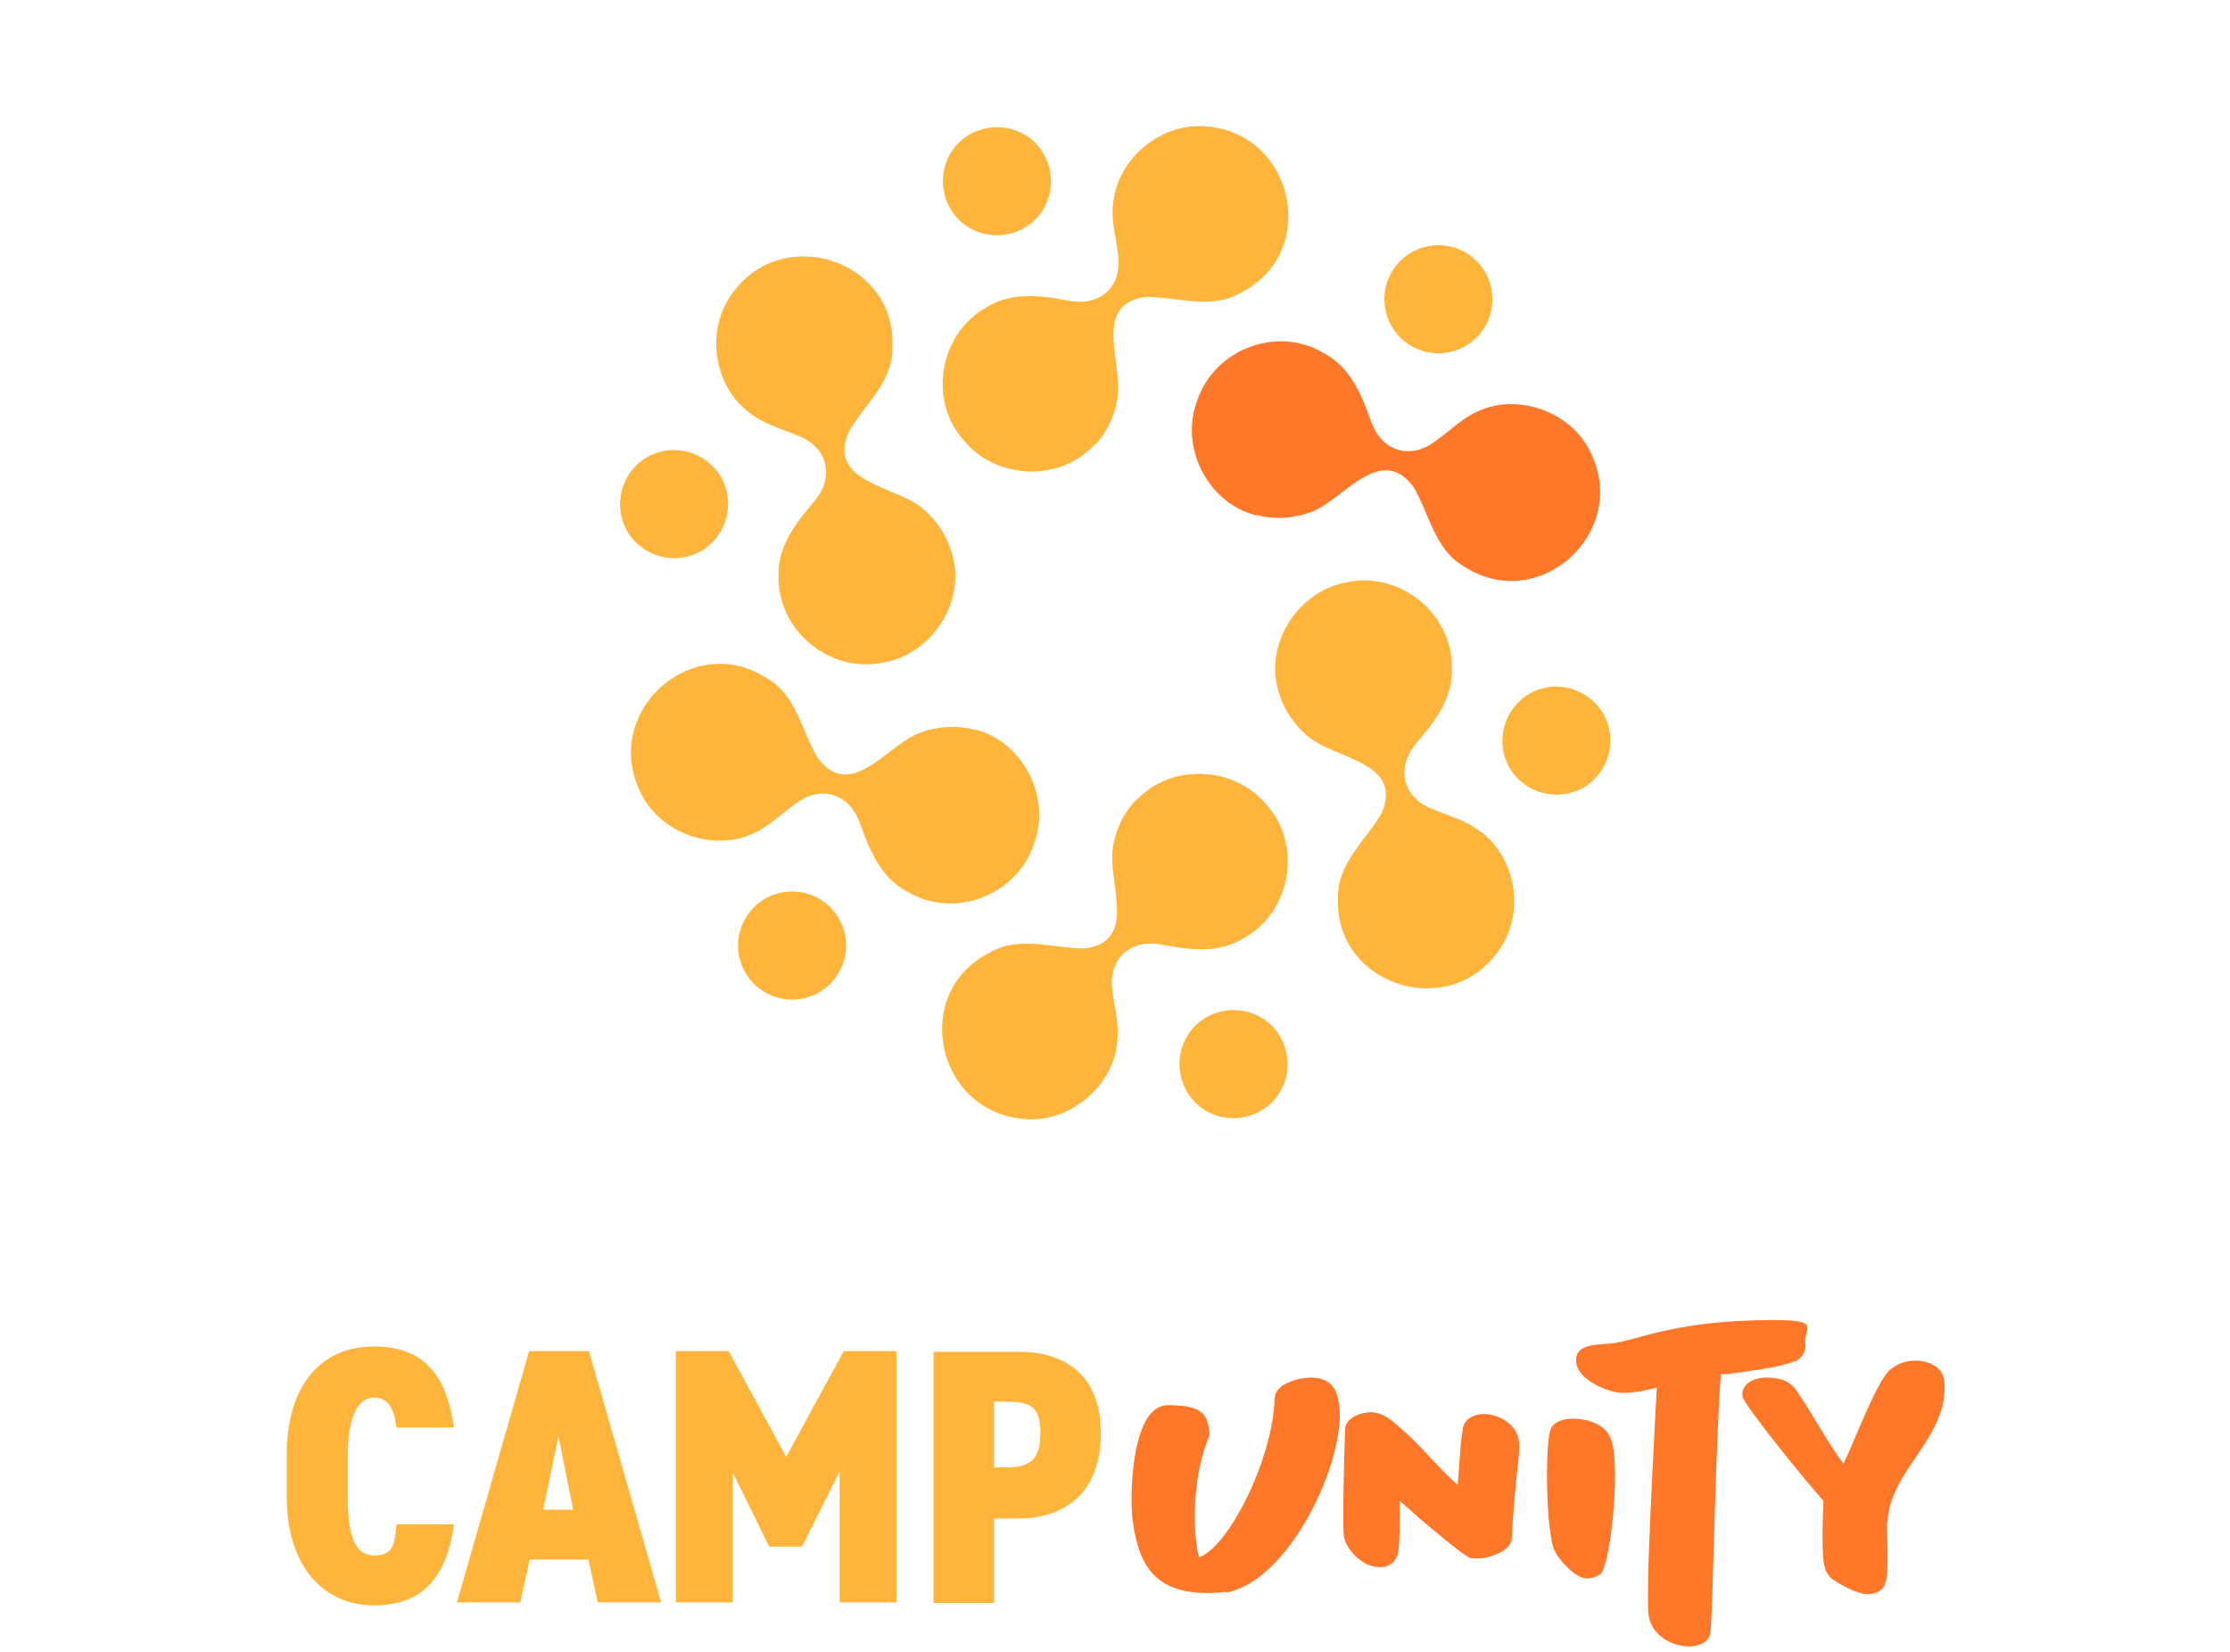
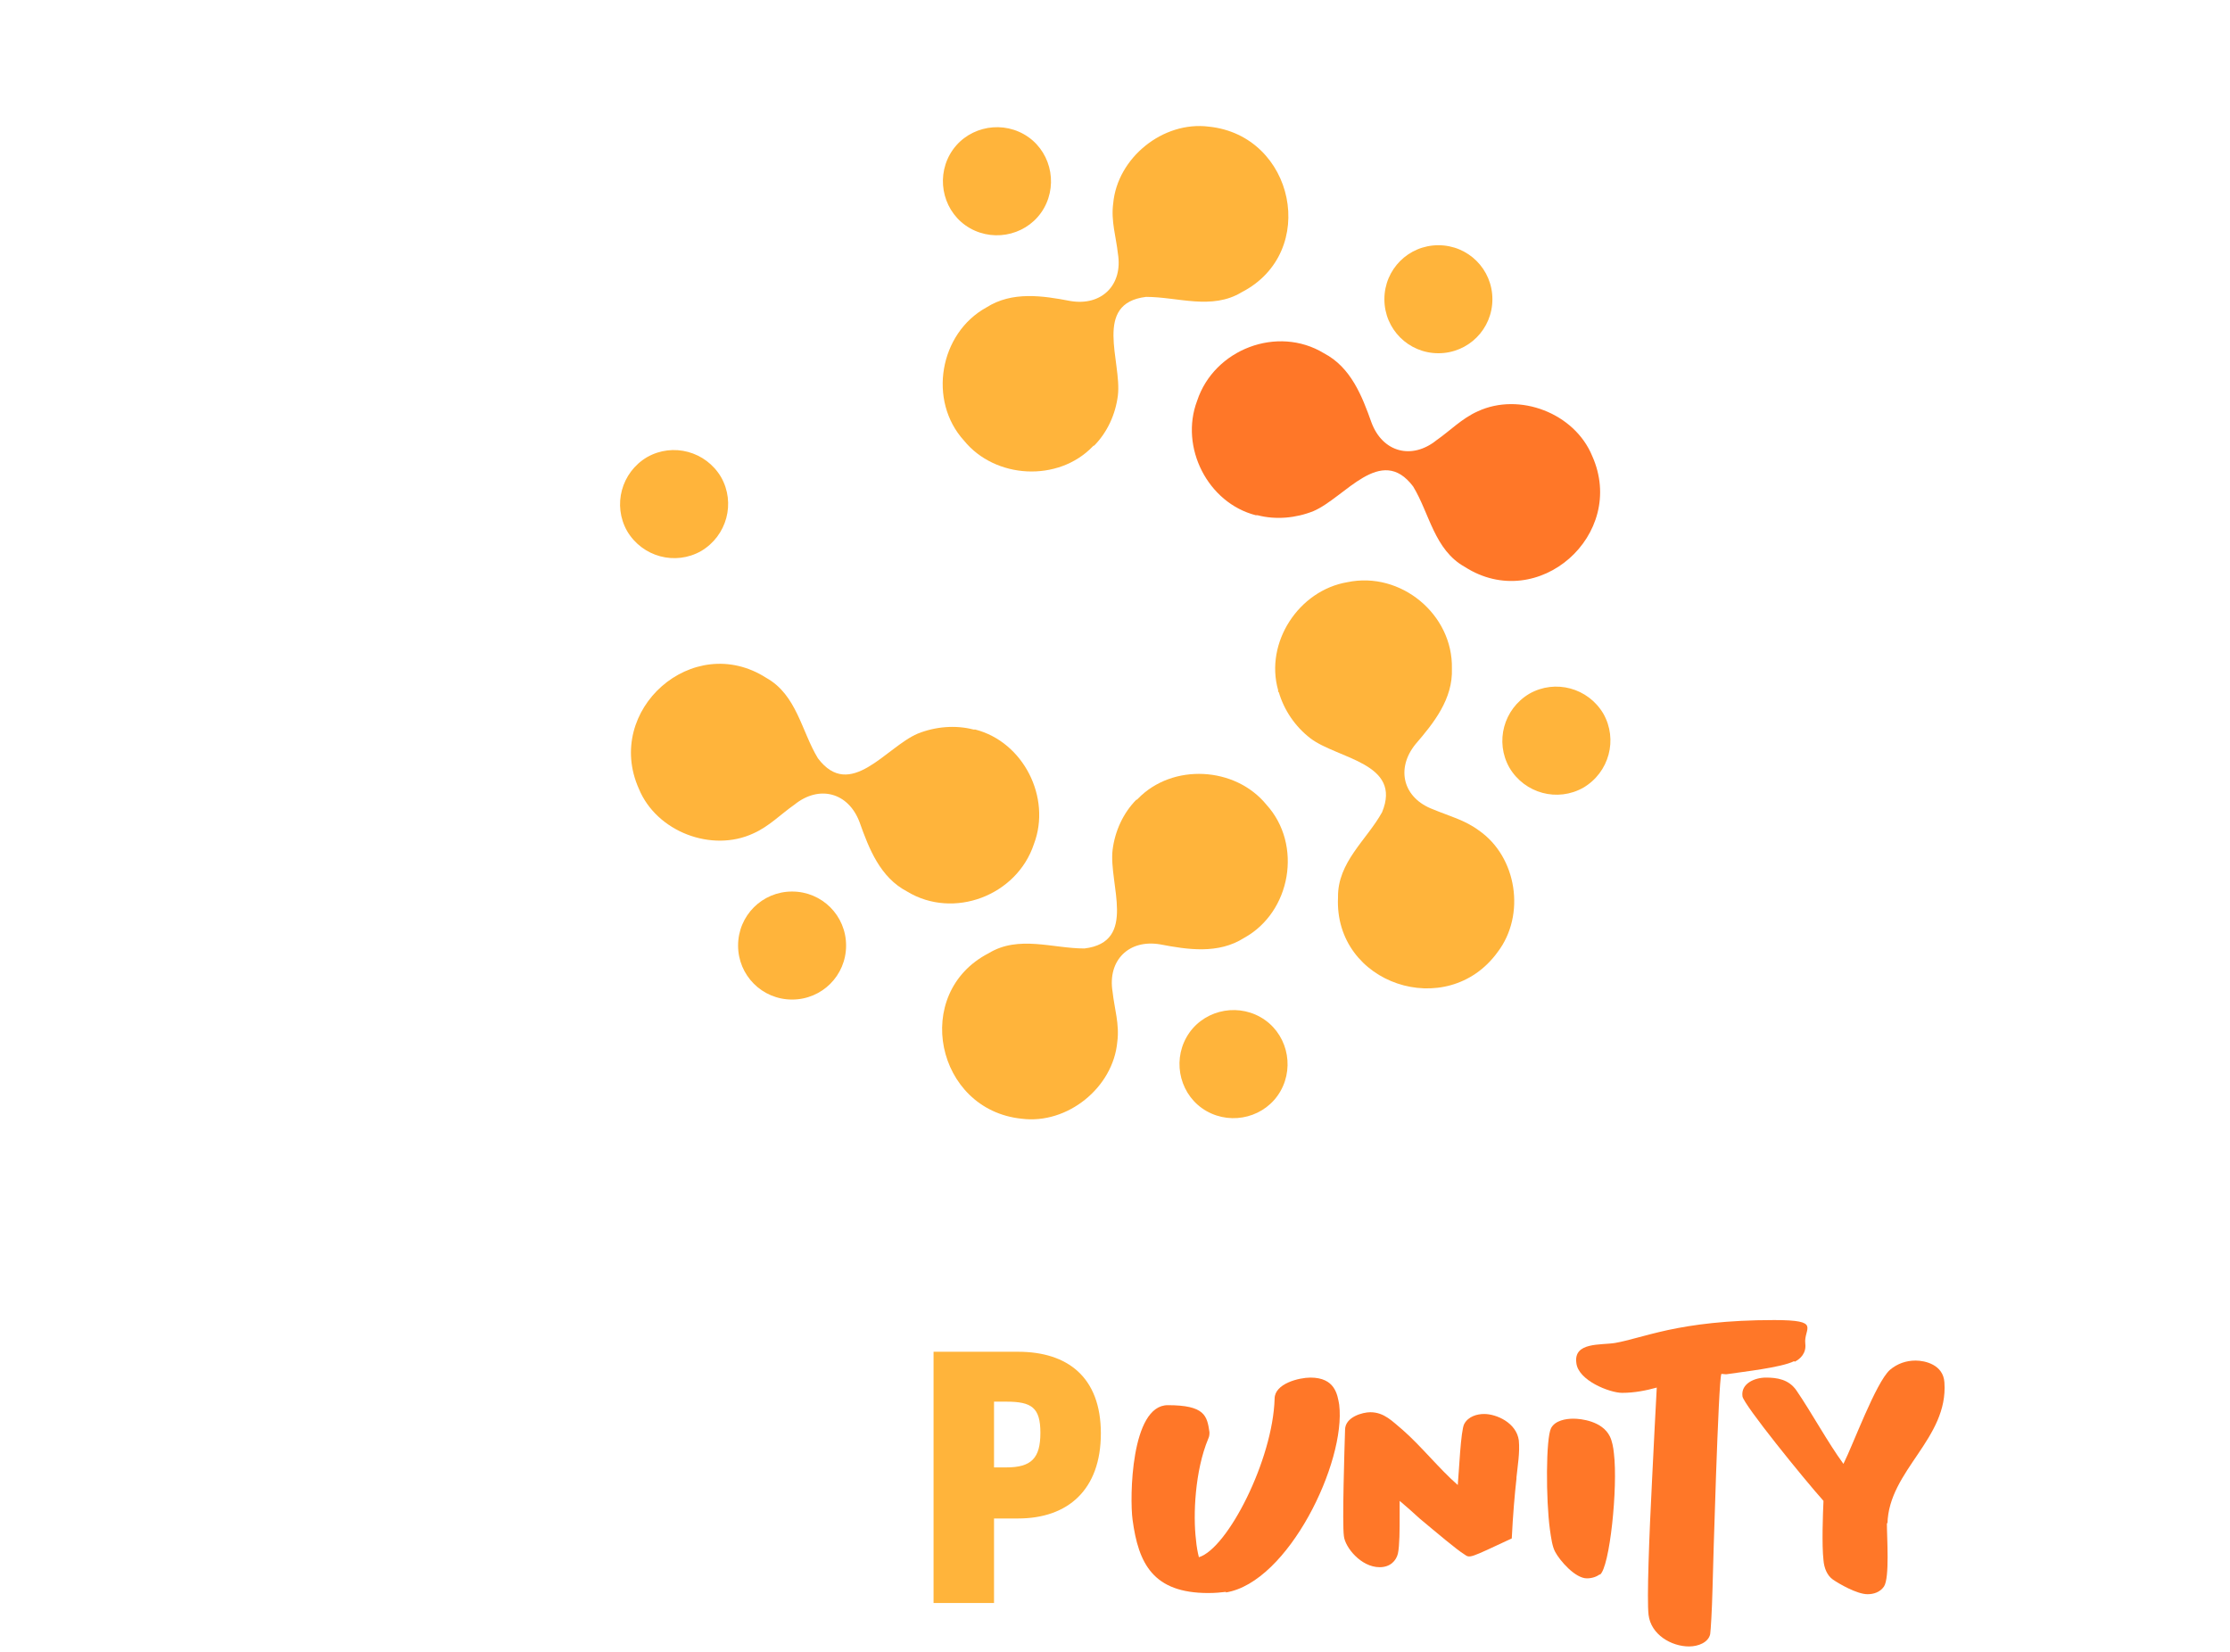
<svg xmlns="http://www.w3.org/2000/svg" width="2700" zoomAndPan="magnify" viewBox="0 0 2025 1500" height="2000" preserveAspectRatio="xMidYMid meet" version="1.0">
  <path fill="#ffb43b" d="M 1032.176 725.883 C 1019.914 738.141 1012.453 754.664 1010.32 771.723 C 1006.59 802.641 1033.242 855.414 984.734 861.277 C 955.949 861.277 925.031 849.016 897.848 865.543 C 827.484 901.789 849.871 1007.867 927.699 1015.863 C 969.277 1021.191 1010.855 987.609 1014.586 946.031 C 1016.719 930.039 1011.918 915.648 1010.32 900.723 C 1005.523 871.938 1025.246 852.746 1053.5 857.547 C 1078.551 862.344 1106.27 866.605 1129.727 851.68 C 1172.367 828.227 1183.031 766.926 1149.98 730.68 C 1121.73 696.031 1064.691 692.832 1033.242 725.348 L 1032.176 726.414 Z M 1032.176 725.883 " fill-opacity="1" fill-rule="nonzero" />
  <path fill="#ffb43b" d="M 1144.648 923.645 C 1168.105 936.969 1176.102 967.355 1162.773 990.809 C 1149.449 1014.262 1119.062 1022.258 1095.609 1008.934 C 1072.156 995.605 1064.16 965.223 1077.484 941.77 C 1090.812 918.312 1121.195 910.316 1144.648 923.645 " fill-opacity="1" fill-rule="nonzero" />
  <path fill="#ffb43b" d="M 883.988 662.449 C 867.461 658.184 849.34 659.781 833.348 666.18 C 804.562 678.438 772.047 727.48 742.727 688.566 C 727.801 664.047 723.539 630.996 695.82 615.539 C 629.188 572.895 548.164 644.855 580.148 716.285 C 596.137 755.199 646.246 774.391 684.094 756.797 C 698.484 750.402 709.145 739.207 721.406 730.68 C 743.793 712.555 770.445 719.484 780.574 746.672 C 789.105 770.656 799.23 796.777 823.754 809.57 C 865.863 835.156 923.434 813.301 938.891 766.395 C 954.883 724.281 929.297 673.641 885.586 662.449 Z M 883.988 662.449 " fill-opacity="1" fill-rule="nonzero" />
  <path fill="#ffb43b" d="M 768.312 858.613 C 768.312 885.797 746.461 907.652 719.273 907.652 C 692.086 907.652 670.234 885.797 670.234 858.613 C 670.234 831.426 692.086 809.57 719.273 809.57 C 746.461 809.57 768.312 831.426 768.312 858.613 " fill-opacity="1" fill-rule="nonzero" />
-   <path fill="#ffb43b" d="M 864.266 502 C 859.465 485.473 849.34 470.547 835.48 459.887 C 810.957 441.23 751.789 437.5 770.445 392.723 C 784.305 367.668 810.957 347.414 810.426 315.43 C 814.156 236.539 711.277 202.422 665.434 265.855 C 639.848 299.438 647.844 352.211 682.492 376.199 C 695.285 385.793 710.211 389.523 724.07 395.387 C 751.258 405.516 758.188 432.168 740.062 454.559 C 723.539 473.746 705.945 495.602 707.012 523.32 C 705.945 572.363 753.391 611.809 801.898 601.68 C 846.141 594.219 877.059 546.773 864.797 503.598 L 864.797 502 Z M 864.266 502 " fill-opacity="1" fill-rule="nonzero" />
  <path fill="#ffb43b" d="M 636.648 500.398 C 613.195 513.727 583.344 505.73 569.484 482.277 C 556.16 458.82 564.156 428.969 587.609 415.109 C 611.062 401.785 640.914 409.781 654.773 433.234 C 668.102 456.688 660.105 486.539 636.648 500.398 " fill-opacity="1" fill-rule="nonzero" />
  <path fill="#ffb43b" d="M 993.262 404.984 C 1005.523 392.723 1012.984 376.199 1015.117 359.141 C 1018.852 328.223 992.195 275.449 1040.703 269.586 C 1069.488 269.586 1100.406 281.848 1127.594 265.324 C 1197.957 229.074 1175.566 122.996 1097.742 115.004 C 1056.164 109.672 1014.586 143.254 1010.855 184.832 C 1008.723 200.824 1013.52 215.215 1015.117 230.141 C 1019.914 258.926 1000.191 278.117 971.941 273.32 C 946.887 268.52 919.168 264.258 895.715 279.184 C 853.07 302.637 842.41 363.938 875.457 400.188 C 903.711 434.836 960.746 438.031 992.195 405.516 L 993.262 404.449 Z M 993.262 404.984 " fill-opacity="1" fill-rule="nonzero" />
  <path fill="#ffb43b" d="M 880.789 207.219 C 857.336 193.895 849.34 163.512 862.664 140.055 C 875.992 116.602 906.375 108.605 929.828 121.934 C 953.285 135.258 961.281 165.641 947.953 189.098 C 934.629 212.551 904.242 220.547 880.789 207.219 " fill-opacity="1" fill-rule="nonzero" />
  <path fill="#ff7728" d="M 1141.984 467.883 C 1158.508 472.148 1176.633 470.547 1192.625 464.152 C 1221.41 451.891 1253.926 402.852 1283.242 441.762 C 1298.168 466.285 1302.434 499.332 1330.152 514.793 C 1396.785 557.438 1477.809 485.473 1445.824 414.043 C 1429.832 375.133 1379.727 355.941 1341.879 373.531 C 1327.488 379.93 1316.828 391.125 1304.566 399.652 C 1282.18 417.777 1255.523 410.848 1245.398 383.66 C 1236.867 359.672 1226.742 333.555 1202.219 320.762 C 1160.109 295.176 1102.539 317.027 1087.082 363.938 C 1071.09 406.051 1096.676 456.688 1140.387 467.883 Z M 1141.984 467.883 " fill-opacity="1" fill-rule="nonzero" />
  <path fill="#ffb43b" d="M 1257.125 271.719 C 1257.125 244.535 1278.98 222.68 1306.164 222.68 C 1333.352 222.68 1355.207 244.535 1355.207 271.719 C 1355.207 298.906 1333.352 320.762 1306.164 320.762 C 1278.98 320.762 1257.125 298.906 1257.125 271.719 " fill-opacity="1" fill-rule="nonzero" />
  <path fill="#ffb43b" d="M 1161.176 628.332 C 1165.973 644.855 1176.102 659.781 1189.961 670.445 C 1214.48 689.102 1273.648 692.832 1254.992 737.609 C 1241.133 762.66 1214.48 782.918 1215.012 814.902 C 1211.281 893.793 1314.16 927.91 1360.004 864.477 C 1385.59 830.895 1377.594 778.121 1342.945 754.133 C 1330.152 744.539 1315.227 740.805 1301.367 734.941 C 1274.184 724.816 1267.254 698.164 1285.375 675.773 C 1301.902 656.586 1319.492 634.73 1318.426 607.012 C 1319.492 557.969 1272.051 518.523 1223.543 528.652 C 1179.301 536.113 1148.383 583.555 1160.641 626.734 L 1160.641 628.332 Z M 1161.176 628.332 " fill-opacity="1" fill-rule="nonzero" />
  <path fill="#ffb43b" d="M 1388.789 629.93 C 1412.242 616.605 1442.094 624.602 1455.953 648.055 C 1469.281 671.508 1461.285 701.359 1437.828 715.219 C 1414.375 728.547 1384.523 720.551 1370.664 697.098 C 1357.34 673.641 1365.336 643.789 1388.789 629.93 " fill-opacity="1" fill-rule="nonzero" />
-   <path fill="#ffb43b" d="M 359.996 1297.316 C 358.93 1282.922 354.133 1269.062 339.738 1269.062 C 325.348 1269.062 315.754 1285.586 315.754 1322.902 L 315.754 1358.617 C 315.754 1394.332 322.148 1412.453 339.738 1412.453 C 357.332 1412.453 358.395 1402.328 359.996 1384.203 L 412.234 1384.203 C 405.305 1435.375 381.316 1457.766 339.207 1457.766 C 297.094 1457.766 260.316 1426.312 260.316 1358.082 L 260.316 1322.367 C 260.316 1253.605 294.965 1222.688 339.207 1222.688 C 383.449 1222.688 405.305 1246.676 412.234 1296.25 L 359.996 1296.25 Z M 359.996 1297.316 " fill-opacity="1" fill-rule="nonzero" />
-   <path fill="#ffb43b" d="M 493.258 1370.875 L 520.445 1370.875 L 507.117 1304.246 Z M 414.898 1455.098 L 480.465 1226.953 L 534.836 1226.953 L 600.402 1455.098 L 542.832 1455.098 L 534.305 1416.184 L 481 1416.184 L 472.469 1455.098 Z M 414.898 1455.098 " fill-opacity="1" fill-rule="nonzero" />
-   <path fill="#ffb43b" d="M 713.941 1322.902 L 766.184 1226.953 L 814.156 1226.953 L 814.156 1455.098 L 762.449 1455.098 L 762.449 1336.227 L 728.336 1404.457 L 698.484 1404.457 L 665.434 1337.293 L 665.434 1455.098 L 613.73 1455.098 L 613.73 1226.953 L 661.703 1226.953 Z M 713.941 1322.902 " fill-opacity="1" fill-rule="nonzero" />
  <path fill="#ffb43b" d="M 913.84 1332.496 C 936.758 1332.496 944.754 1323.969 944.754 1301.047 C 944.754 1278.125 936.758 1272.793 913.84 1272.793 L 902.645 1272.793 L 902.645 1332.496 Z M 902.645 1378.34 L 902.645 1455.633 L 847.738 1455.633 L 847.738 1227.484 L 924.5 1227.484 C 969.277 1227.484 999.66 1250.406 999.66 1301.578 C 999.66 1352.754 969.809 1378.871 924.5 1378.871 L 902.645 1378.871 Z M 902.645 1378.34 " fill-opacity="1" fill-rule="nonzero" />
  <path fill="#ff7728" d="M 1113.199 1445.504 C 1108.938 1446.035 1103.605 1446.57 1097.207 1446.57 C 1047.102 1446.57 1033.773 1419.918 1028.445 1379.938 C 1025.777 1360.215 1026.844 1275.992 1060.43 1275.992 C 1094.012 1275.992 1096.141 1285.586 1098.273 1300.512 C 1098.273 1302.113 1098.273 1304.246 1097.207 1306.375 C 1084.949 1335.695 1083.348 1376.207 1086.016 1398.062 C 1086.547 1404.457 1087.613 1409.789 1088.68 1414.055 C 1114.801 1406.059 1155.844 1325.566 1157.441 1270.129 C 1157.441 1256.27 1179.832 1250.938 1189.961 1250.938 C 1212.348 1250.938 1214.48 1266.398 1216.078 1275.461 C 1222.477 1327.699 1169.703 1436.973 1113.199 1446.035 " fill-opacity="1" fill-rule="nonzero" />
-   <path fill="#ff7728" d="M 1377.062 1342.625 C 1375.461 1357.016 1373.863 1375.141 1372.797 1396.996 C 1372.797 1408.191 1352.008 1415.121 1342.945 1415.121 C 1333.883 1415.121 1334.949 1415.121 1329.621 1411.387 C 1322.691 1407.125 1305.098 1392.199 1289.109 1378.871 C 1283.242 1373.543 1277.379 1368.211 1270.984 1362.879 L 1270.984 1375.672 C 1270.984 1389 1270.984 1403.391 1269.383 1410.855 C 1267.785 1417.25 1262.457 1423.113 1252.859 1423.113 C 1235.801 1423.113 1221.41 1404.992 1220.344 1394.863 C 1218.746 1383.137 1220.875 1315.438 1221.41 1298.379 C 1221.41 1286.652 1237.402 1282.391 1244.332 1282.391 C 1257.125 1282.391 1264.586 1290.918 1273.648 1298.379 C 1290.172 1312.773 1307.23 1334.094 1323.758 1348.488 C 1324.82 1337.293 1326.422 1298.914 1329.621 1293.051 C 1333.352 1286.121 1341.348 1283.988 1347.742 1283.988 C 1358.938 1283.988 1377.062 1291.984 1379.195 1307.977 C 1380.258 1319.168 1378.129 1330.898 1377.062 1341.559 " fill-opacity="1" fill-rule="nonzero" />
+   <path fill="#ff7728" d="M 1377.062 1342.625 C 1375.461 1357.016 1373.863 1375.141 1372.797 1396.996 C 1333.883 1415.121 1334.949 1415.121 1329.621 1411.387 C 1322.691 1407.125 1305.098 1392.199 1289.109 1378.871 C 1283.242 1373.543 1277.379 1368.211 1270.984 1362.879 L 1270.984 1375.672 C 1270.984 1389 1270.984 1403.391 1269.383 1410.855 C 1267.785 1417.25 1262.457 1423.113 1252.859 1423.113 C 1235.801 1423.113 1221.41 1404.992 1220.344 1394.863 C 1218.746 1383.137 1220.875 1315.438 1221.41 1298.379 C 1221.41 1286.652 1237.402 1282.391 1244.332 1282.391 C 1257.125 1282.391 1264.586 1290.918 1273.648 1298.379 C 1290.172 1312.773 1307.23 1334.094 1323.758 1348.488 C 1324.82 1337.293 1326.422 1298.914 1329.621 1293.051 C 1333.352 1286.121 1341.348 1283.988 1347.742 1283.988 C 1358.938 1283.988 1377.062 1291.984 1379.195 1307.977 C 1380.258 1319.168 1378.129 1330.898 1377.062 1341.559 " fill-opacity="1" fill-rule="nonzero" />
  <path fill="#ff7728" d="M 1452.754 1429.512 C 1450.09 1431.645 1445.824 1433.242 1441.027 1433.242 C 1430.367 1433.242 1416.508 1417.25 1412.242 1409.254 C 1409.578 1404.457 1408.512 1396.461 1407.445 1389 C 1403.715 1361.812 1403.715 1305.844 1408.512 1296.781 C 1412.242 1289.852 1421.836 1288.254 1428.766 1288.254 C 1435.695 1288.254 1454.887 1290.387 1461.816 1304.246 C 1463.949 1308.508 1465.016 1314.371 1465.547 1319.703 C 1469.281 1350.086 1461.816 1423.648 1452.754 1430.043 " fill-opacity="1" fill-rule="nonzero" />
  <path fill="#ff7728" d="M 1629.195 1236.012 C 1617.469 1241.879 1582.82 1245.609 1568.961 1247.742 C 1566.297 1248.273 1563.098 1247.207 1563.098 1247.742 C 1560.434 1253.605 1555.633 1419.918 1555.102 1442.305 C 1554.566 1463.094 1553.504 1480.152 1552.969 1483.883 C 1551.371 1491.348 1542.309 1495.078 1533.777 1495.078 C 1517.789 1495.078 1499.129 1484.418 1497 1466.293 C 1495.398 1452.434 1497.531 1395.395 1500.195 1343.691 C 1501.797 1311.176 1503.395 1279.191 1504.461 1260 C 1494.867 1262.668 1484.207 1264.797 1473.012 1264.797 C 1461.816 1264.797 1433.031 1253.605 1431.434 1237.613 C 1428.77 1218.422 1453.82 1221.621 1466.613 1219.488 C 1478.875 1217.355 1492.734 1212.559 1514.59 1207.762 C 1536.977 1202.965 1567.363 1198.699 1611.07 1198.699 C 1654.781 1198.699 1637.727 1206.164 1639.324 1220.023 C 1640.391 1228.551 1635.059 1233.883 1629.73 1236.547 " fill-opacity="1" fill-rule="nonzero" />
  <path fill="#ff7728" d="M 1713.418 1382.602 C 1713.418 1396.461 1716.082 1432.711 1710.754 1440.707 C 1707.02 1446.035 1701.156 1447.637 1695.828 1447.637 C 1686.23 1447.637 1669.707 1438.039 1664.379 1434.309 C 1659.047 1430.578 1656.383 1423.648 1655.848 1416.719 C 1654.25 1402.859 1655.316 1374.605 1655.848 1362.879 C 1637.723 1342.625 1583.352 1275.461 1582.285 1267.996 C 1580.688 1256.27 1593.48 1250.938 1603.609 1250.938 C 1613.738 1250.938 1624.398 1252.539 1631.328 1262.668 C 1645.188 1282.922 1659.578 1309.574 1673.973 1329.297 C 1683.035 1311.176 1703.289 1255.738 1716.082 1244.008 C 1723.012 1238.145 1731.008 1235.48 1739.539 1235.48 C 1748.066 1235.48 1764.59 1239.211 1765.656 1255.203 C 1769.391 1306.375 1715.016 1335.16 1713.949 1383.668 " fill-opacity="1" fill-rule="nonzero" />
</svg>